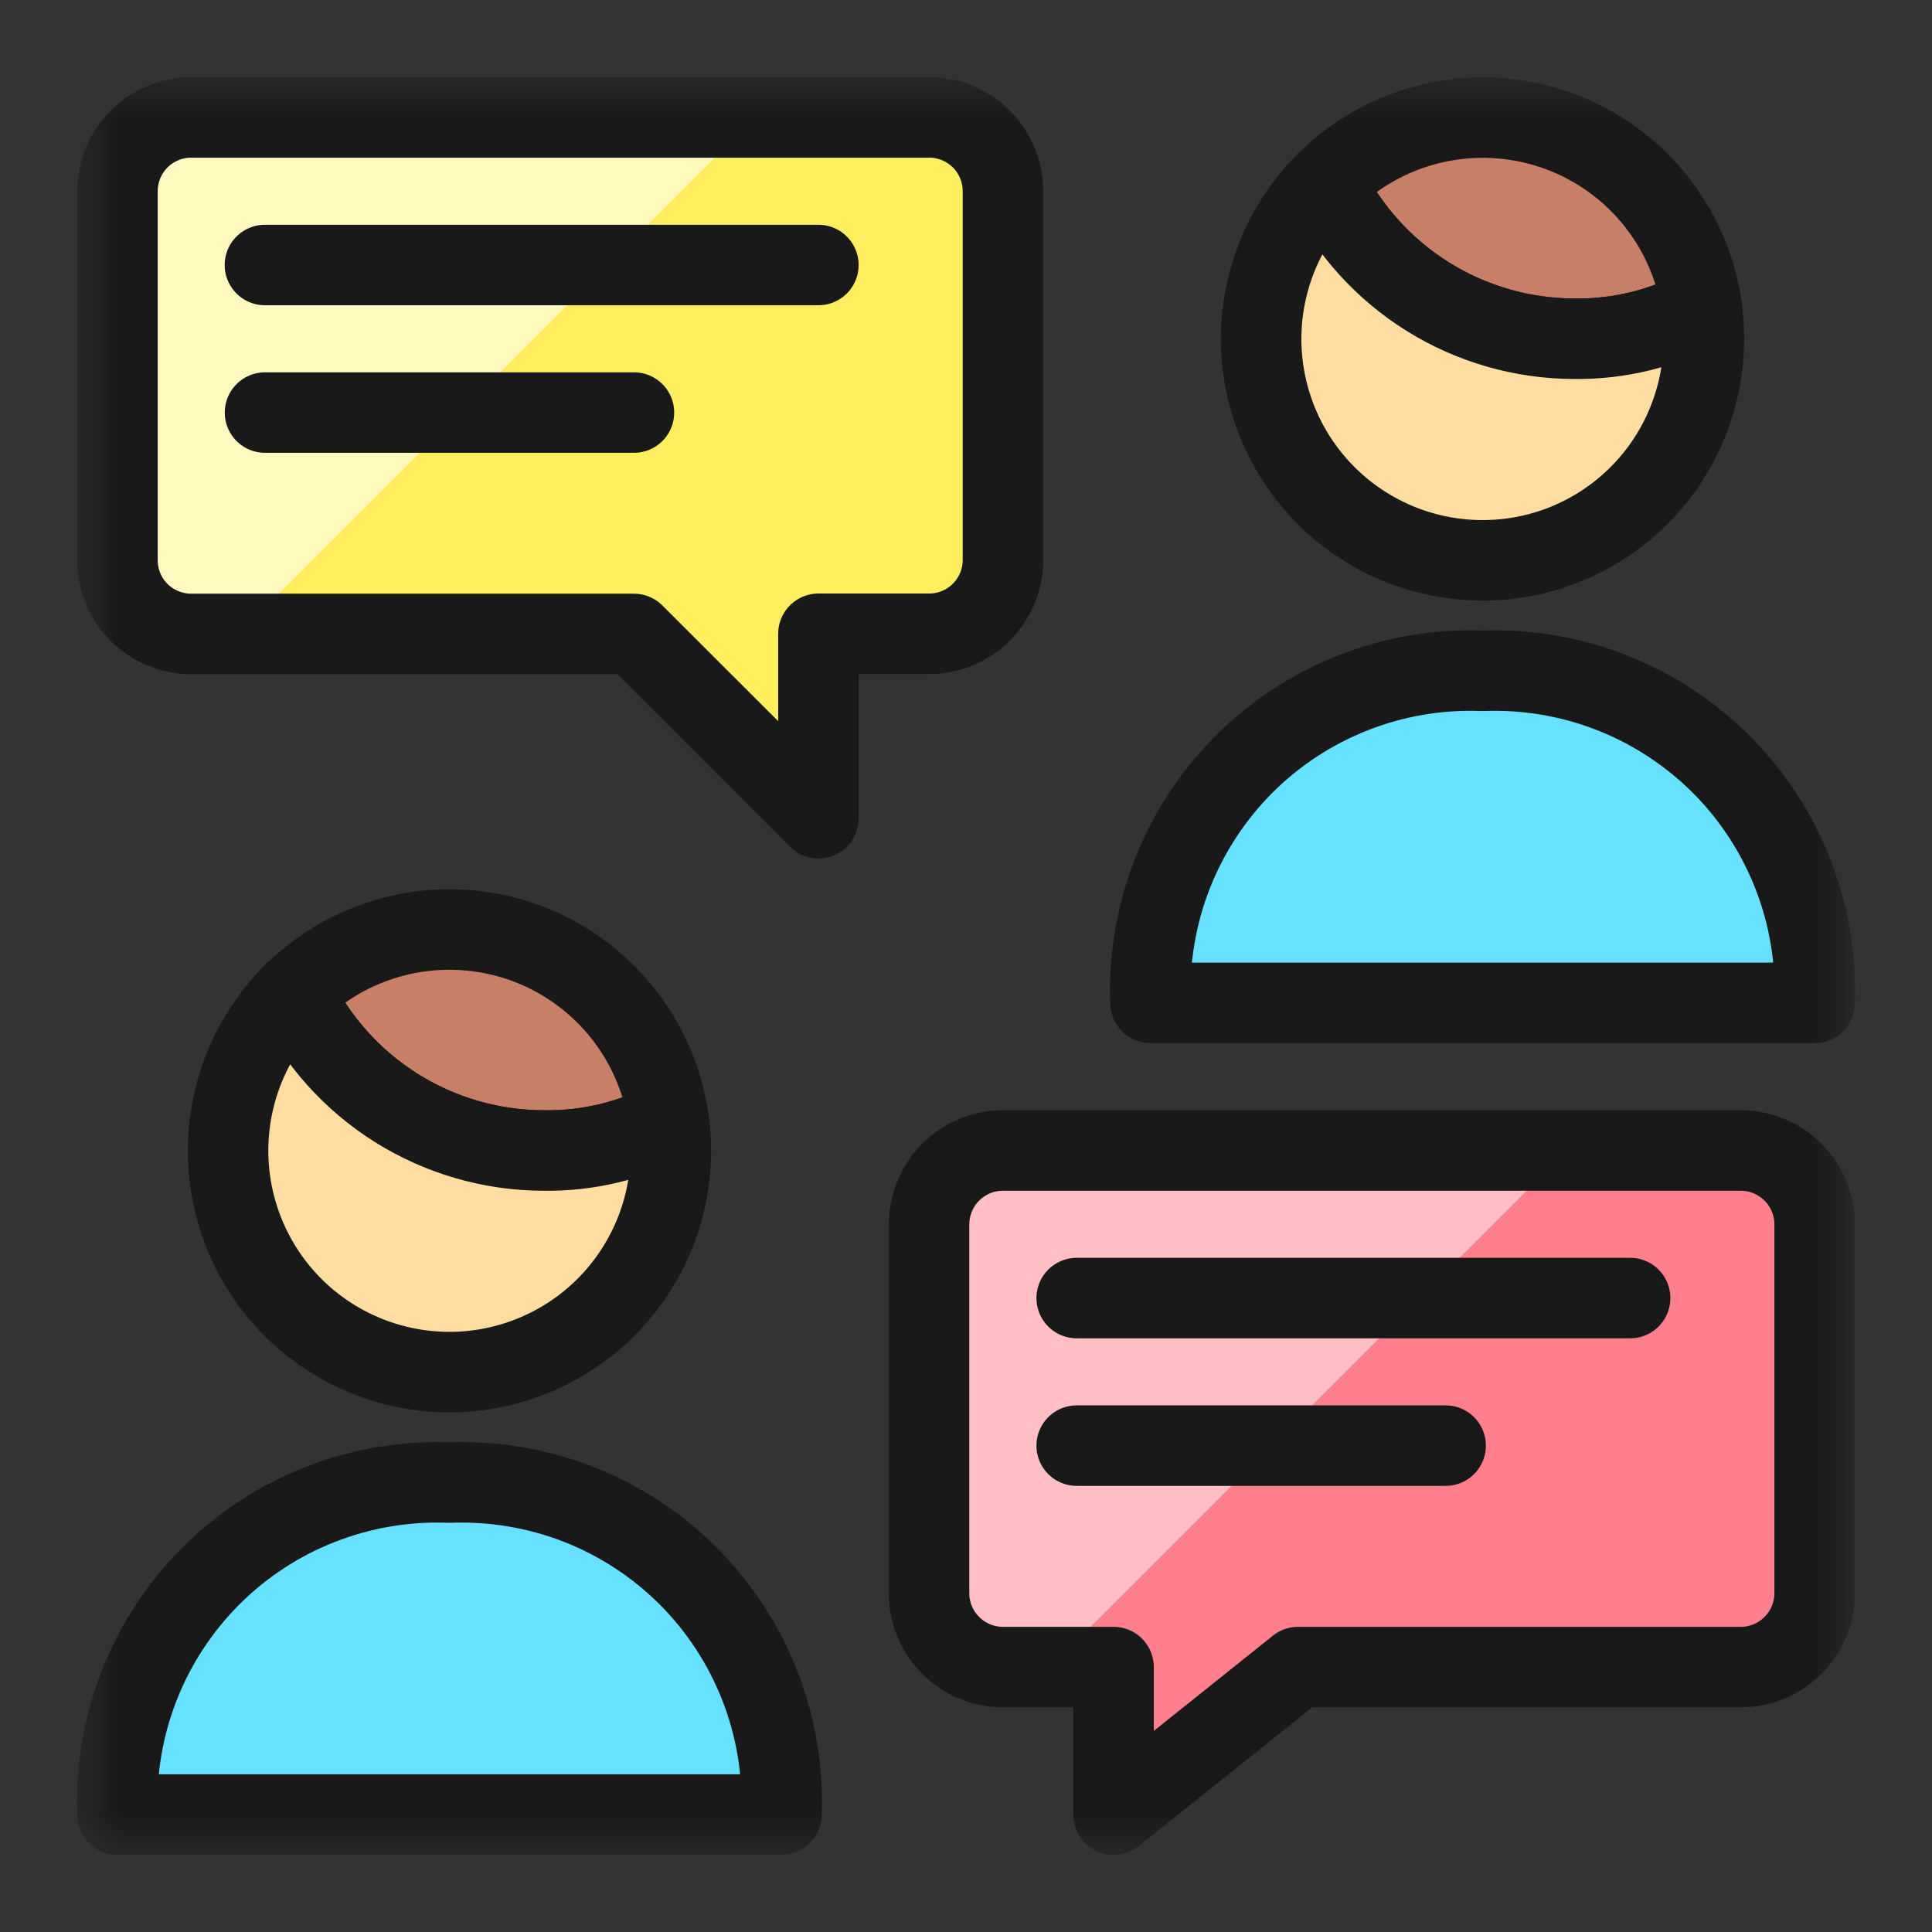
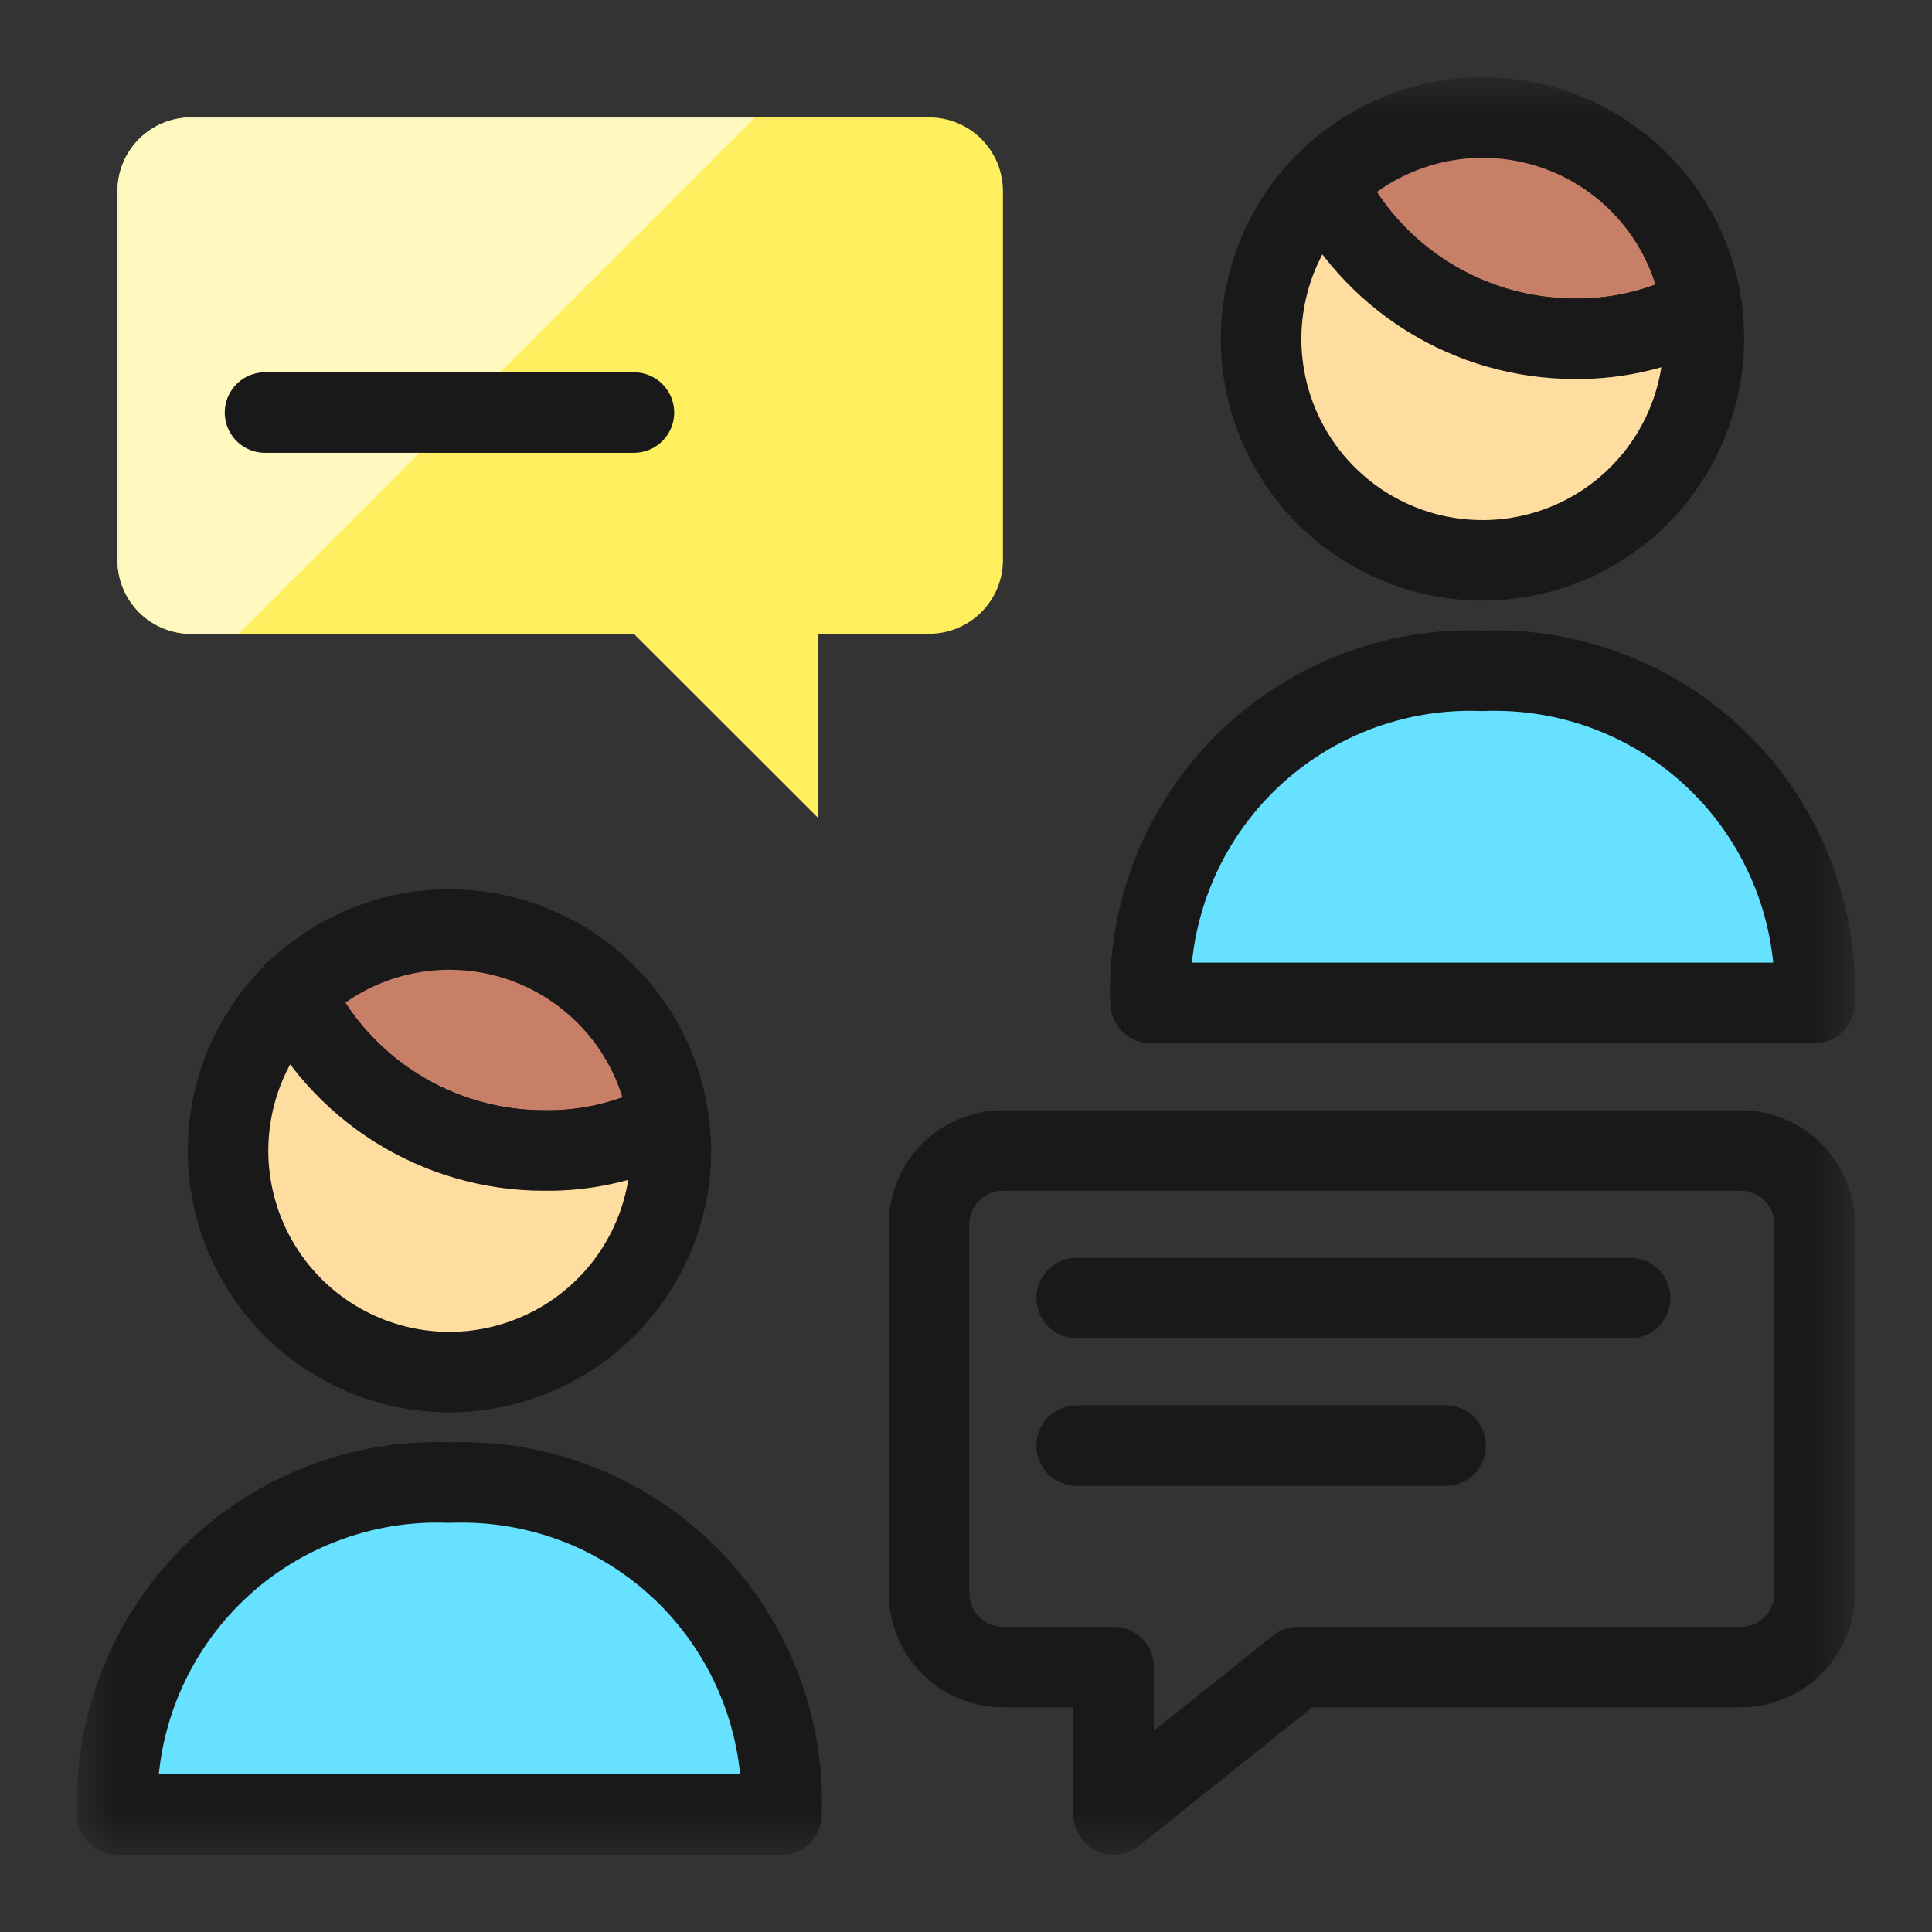
<svg xmlns="http://www.w3.org/2000/svg" fill="none" viewBox="0 0 24 24" id="Team-Chat--Streamline-Ultimate" height="24" width="24" stroke-width="1">
  <rect x="0" y="0" width="24" height="24" fill="#333333" stroke="none" />
  <desc>Team Chat Streamline Icon: https://streamlinehq.com</desc>
  <mask id="a" width="22" height="22" x="1" y="1" maskUnits="userSpaceOnUse" style="mask-type:luminance">
    <path fill="#ffffff" d="M1 1h22v22H1V1Z" />
  </mask>
  <g mask="url(#a)">
-     <path fill="#ff808c" d="M12.458 14.292c-.243 0-.476.097-.648.269s-.269.405-.269.648v4.583c0 .243.097.476.269.648s.405.269.648.269h1.375v1.833l2.292-1.833h5.5c.243 0 .476-.097.648-.269s.269-.405.269-.648v-4.583c0-.243-.097-.476-.269-.648s-.405-.269-.648-.269h-9.167Z" />
    <path fill="#ffef5e" d="M11.542 1.458c.243 0 .476.097.648.268s.269.405.269.648v4.583c0 .243-.097.476-.269.648-.172.172-.405.268-.648.268h-1.375v2.292L7.875 7.875h-5.5c-.243 0-.476-.097-.648-.268-.172-.172-.268-.405-.268-.648V2.375c0-.243.097-.476.268-.648.172-.172.405-.268.648-.268h9.167Z" />
    <path fill="#fff9bf" d="M2.375 1.458c-.243 0-.476.097-.648.268-.172.172-.268.405-.268.648v4.583c0 .243.097.476.268.648.172.172.405.268.648.268h.589l6.417-6.417H2.375Z" />
-     <path fill="#ffbfc5" d="M12.458 14.292c-.243 0-.476.097-.648.269s-.269.405-.269.648v4.583c0 .243.097.476.269.648s.405.269.648.269h.589l6.417-6.417h-7.005Z" />
    <path stroke="#191919" stroke-linecap="round" stroke-linejoin="round" d="M12.458 14.292c-.243 0-.476.097-.648.269s-.269.405-.269.648v4.583c0 .243.097.476.269.648s.405.269.648.269h1.375v1.833l2.292-1.833h5.5c.243 0 .476-.097.648-.269s.269-.405.269-.648v-4.583c0-.243-.097-.476-.269-.648s-.405-.269-.648-.269h-9.167Z" />
-     <path stroke="#191919" stroke-linecap="round" stroke-linejoin="round" d="M11.542 1.458c.243 0 .476.097.648.268s.269.405.269.648v4.583c0 .243-.097.476-.269.648-.172.172-.405.268-.648.268h-1.375v2.292L7.875 7.875h-5.5c-.243 0-.476-.097-.648-.268-.172-.172-.268-.405-.268-.648V2.375c0-.243.097-.476.268-.648.172-.172.405-.268.648-.268h9.167Z" />
    <path stroke="#191919" stroke-linecap="round" stroke-linejoin="round" d="M13.375 16.125h6.875" />
    <path stroke="#191919" stroke-linecap="round" stroke-linejoin="round" d="M13.375 17.958h4.583" />
    <path fill="#66e1ff" stroke="#191919" stroke-linecap="round" stroke-linejoin="round" d="M14.292 12.458c-.021-.547.071-1.093.271-1.603s.503-.973.89-1.361c.387-.387.851-.69 1.361-.89.51-.2 1.056-.292 1.603-.271.547-.021 1.093.071 1.603.271.51.2.973.503 1.361.89.387.387.69.851.89 1.361.2.51.292 1.056.271 1.603h-8.25Z" />
    <path fill="#c77f67" stroke="#191919" stroke-linecap="round" stroke-linejoin="round" d="M21.141 3.823c-.485.259-1.027.392-1.577.385-.646 0-1.279-.181-1.826-.523-.548-.342-.989-.831-1.272-1.411.36-.363.815-.619 1.313-.738.498-.119 1.019-.097 1.505.064.486.161.917.454 1.245.847.328.393.54.869.612 1.376Z" />
    <path fill="#ffdda1" stroke="#191919" stroke-linecap="round" stroke-linejoin="round" d="M21.166 4.208c0.0.452-.111.897-.323 1.296-.212.399-.52.739-.895.991-.375.252-.807.407-1.256.452-.45.045-.903-.021-1.321-.193-.418-.172-.787-.444-1.075-.793-.288-.348-.485-.762-.575-1.205-.09-.443-.069-.901.061-1.334.13-.433.364-.827.682-1.148.283.58.724 1.069 1.272 1.411.548.342 1.181.523 1.826.523.55.006 1.092-.126 1.577-.385.018.128.028.257.028.385Z" />
    <path fill="#66e1ff" stroke="#191919" stroke-linecap="round" stroke-linejoin="round" d="M1.458 22.542c-.021-.547.071-1.093.271-1.603.2-.51.503-.973.89-1.361.387-.387.851-.691 1.361-.89.51-.2 1.056-.292 1.603-.271.547-.021 1.093.071 1.604.27.51.2.973.503 1.361.89.387.387.69.851.89 1.361.2.51.292 1.056.27 1.603h-8.25Z" />
    <path fill="#c77f67" stroke="#191919" stroke-linecap="round" stroke-linejoin="round" d="M8.308 13.925c-.478.249-1.01.375-1.549.367-.649-0-1.285-.183-1.835-.529-.55-.345-.991-.839-1.273-1.424.363-.359.82-.609 1.317-.723.498-.114 1.018-.087 1.501.077.483.165.911.461 1.236.855.325.394.533.871.602 1.377Z" />
    <path fill="#ffdda1" stroke="#191919" stroke-linecap="round" stroke-linejoin="round" d="M8.334 14.292c0.0.453-.111.899-.325 1.298-.213.4-.522.74-.899.992-.377.251-.81.406-1.261.45-.451.044-.906-.025-1.324-.199-.418-.174-.787-.449-1.073-.8-.286-.351-.481-.767-.568-1.212-.087-.445-.062-.904.071-1.337.133-.433.372-.826.694-1.145.282.585.723 1.078 1.273 1.424.55.345 1.186.529 1.835.529.539.008 1.071-.118 1.549-.367.018.121.028.244.028.367Z" />
    <path stroke="#191919" stroke-linecap="round" stroke-linejoin="round" d="M3.651 12.339V12.33" />
-     <path stroke="#191919" stroke-linecap="round" stroke-linejoin="round" d="M10.166 3.292h-6.875" />
    <path stroke="#191919" stroke-linecap="round" stroke-linejoin="round" d="M7.875 5.125H3.292" />
  </g>
</svg>